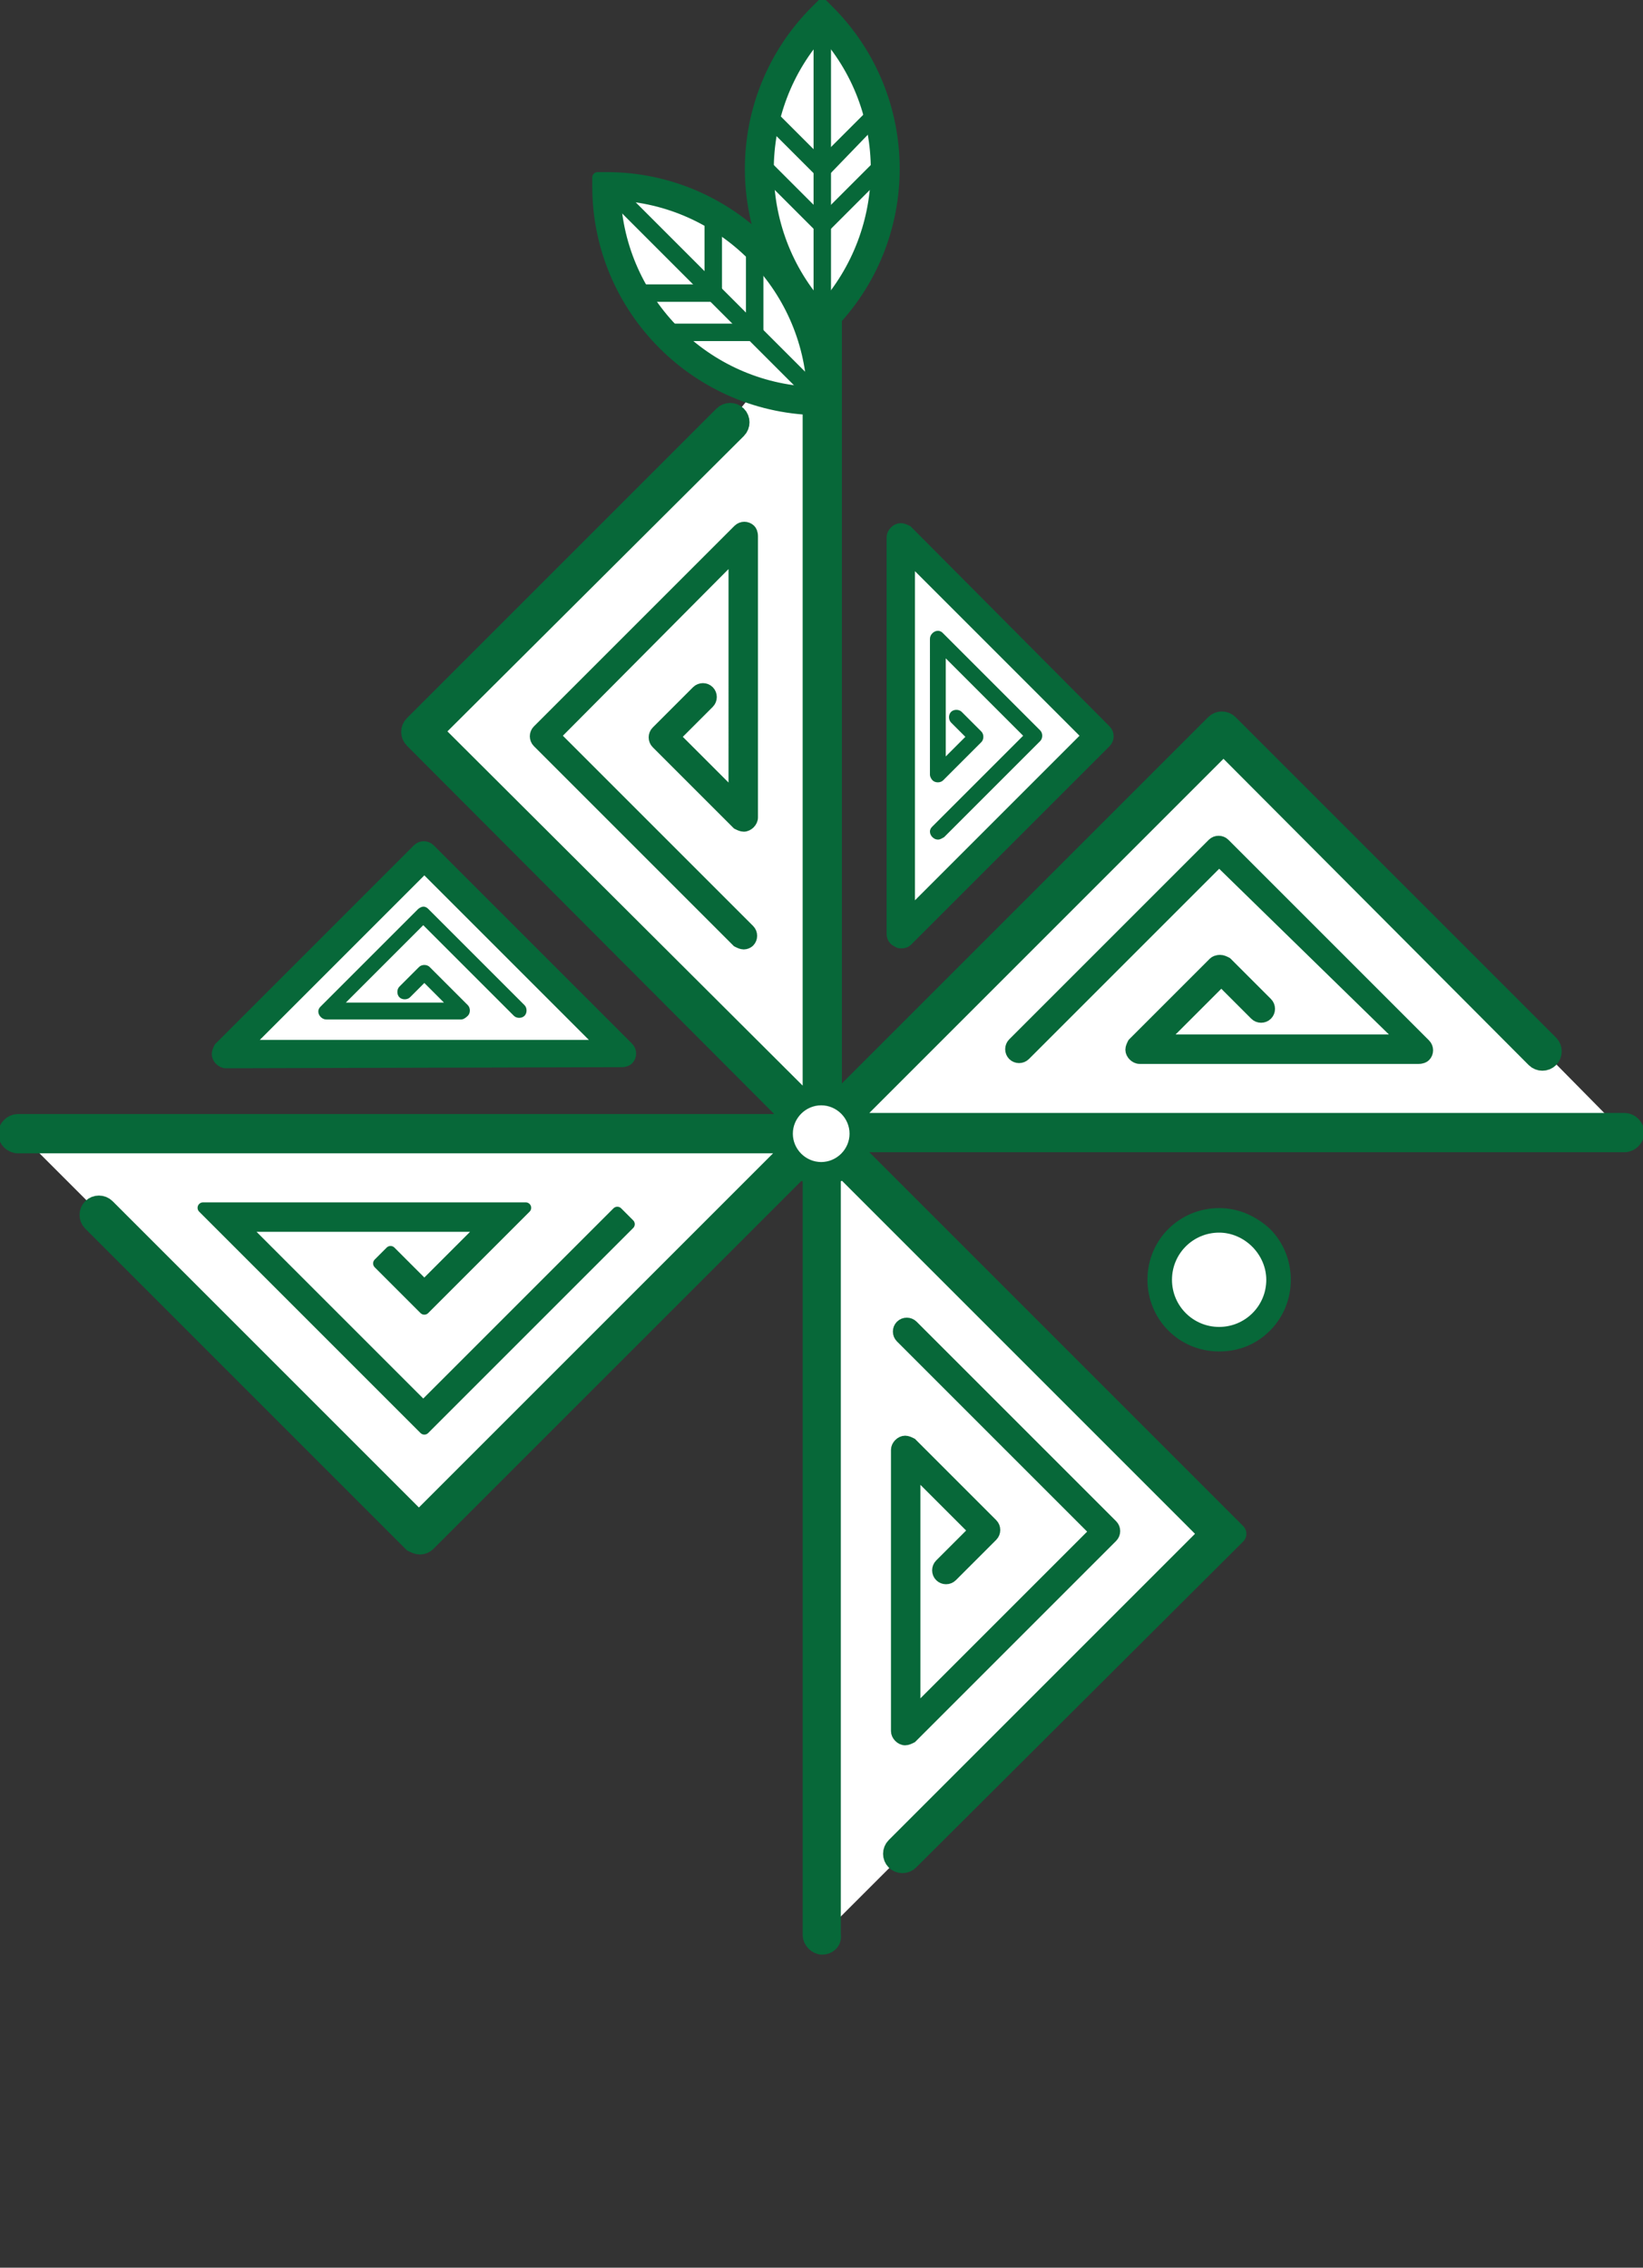
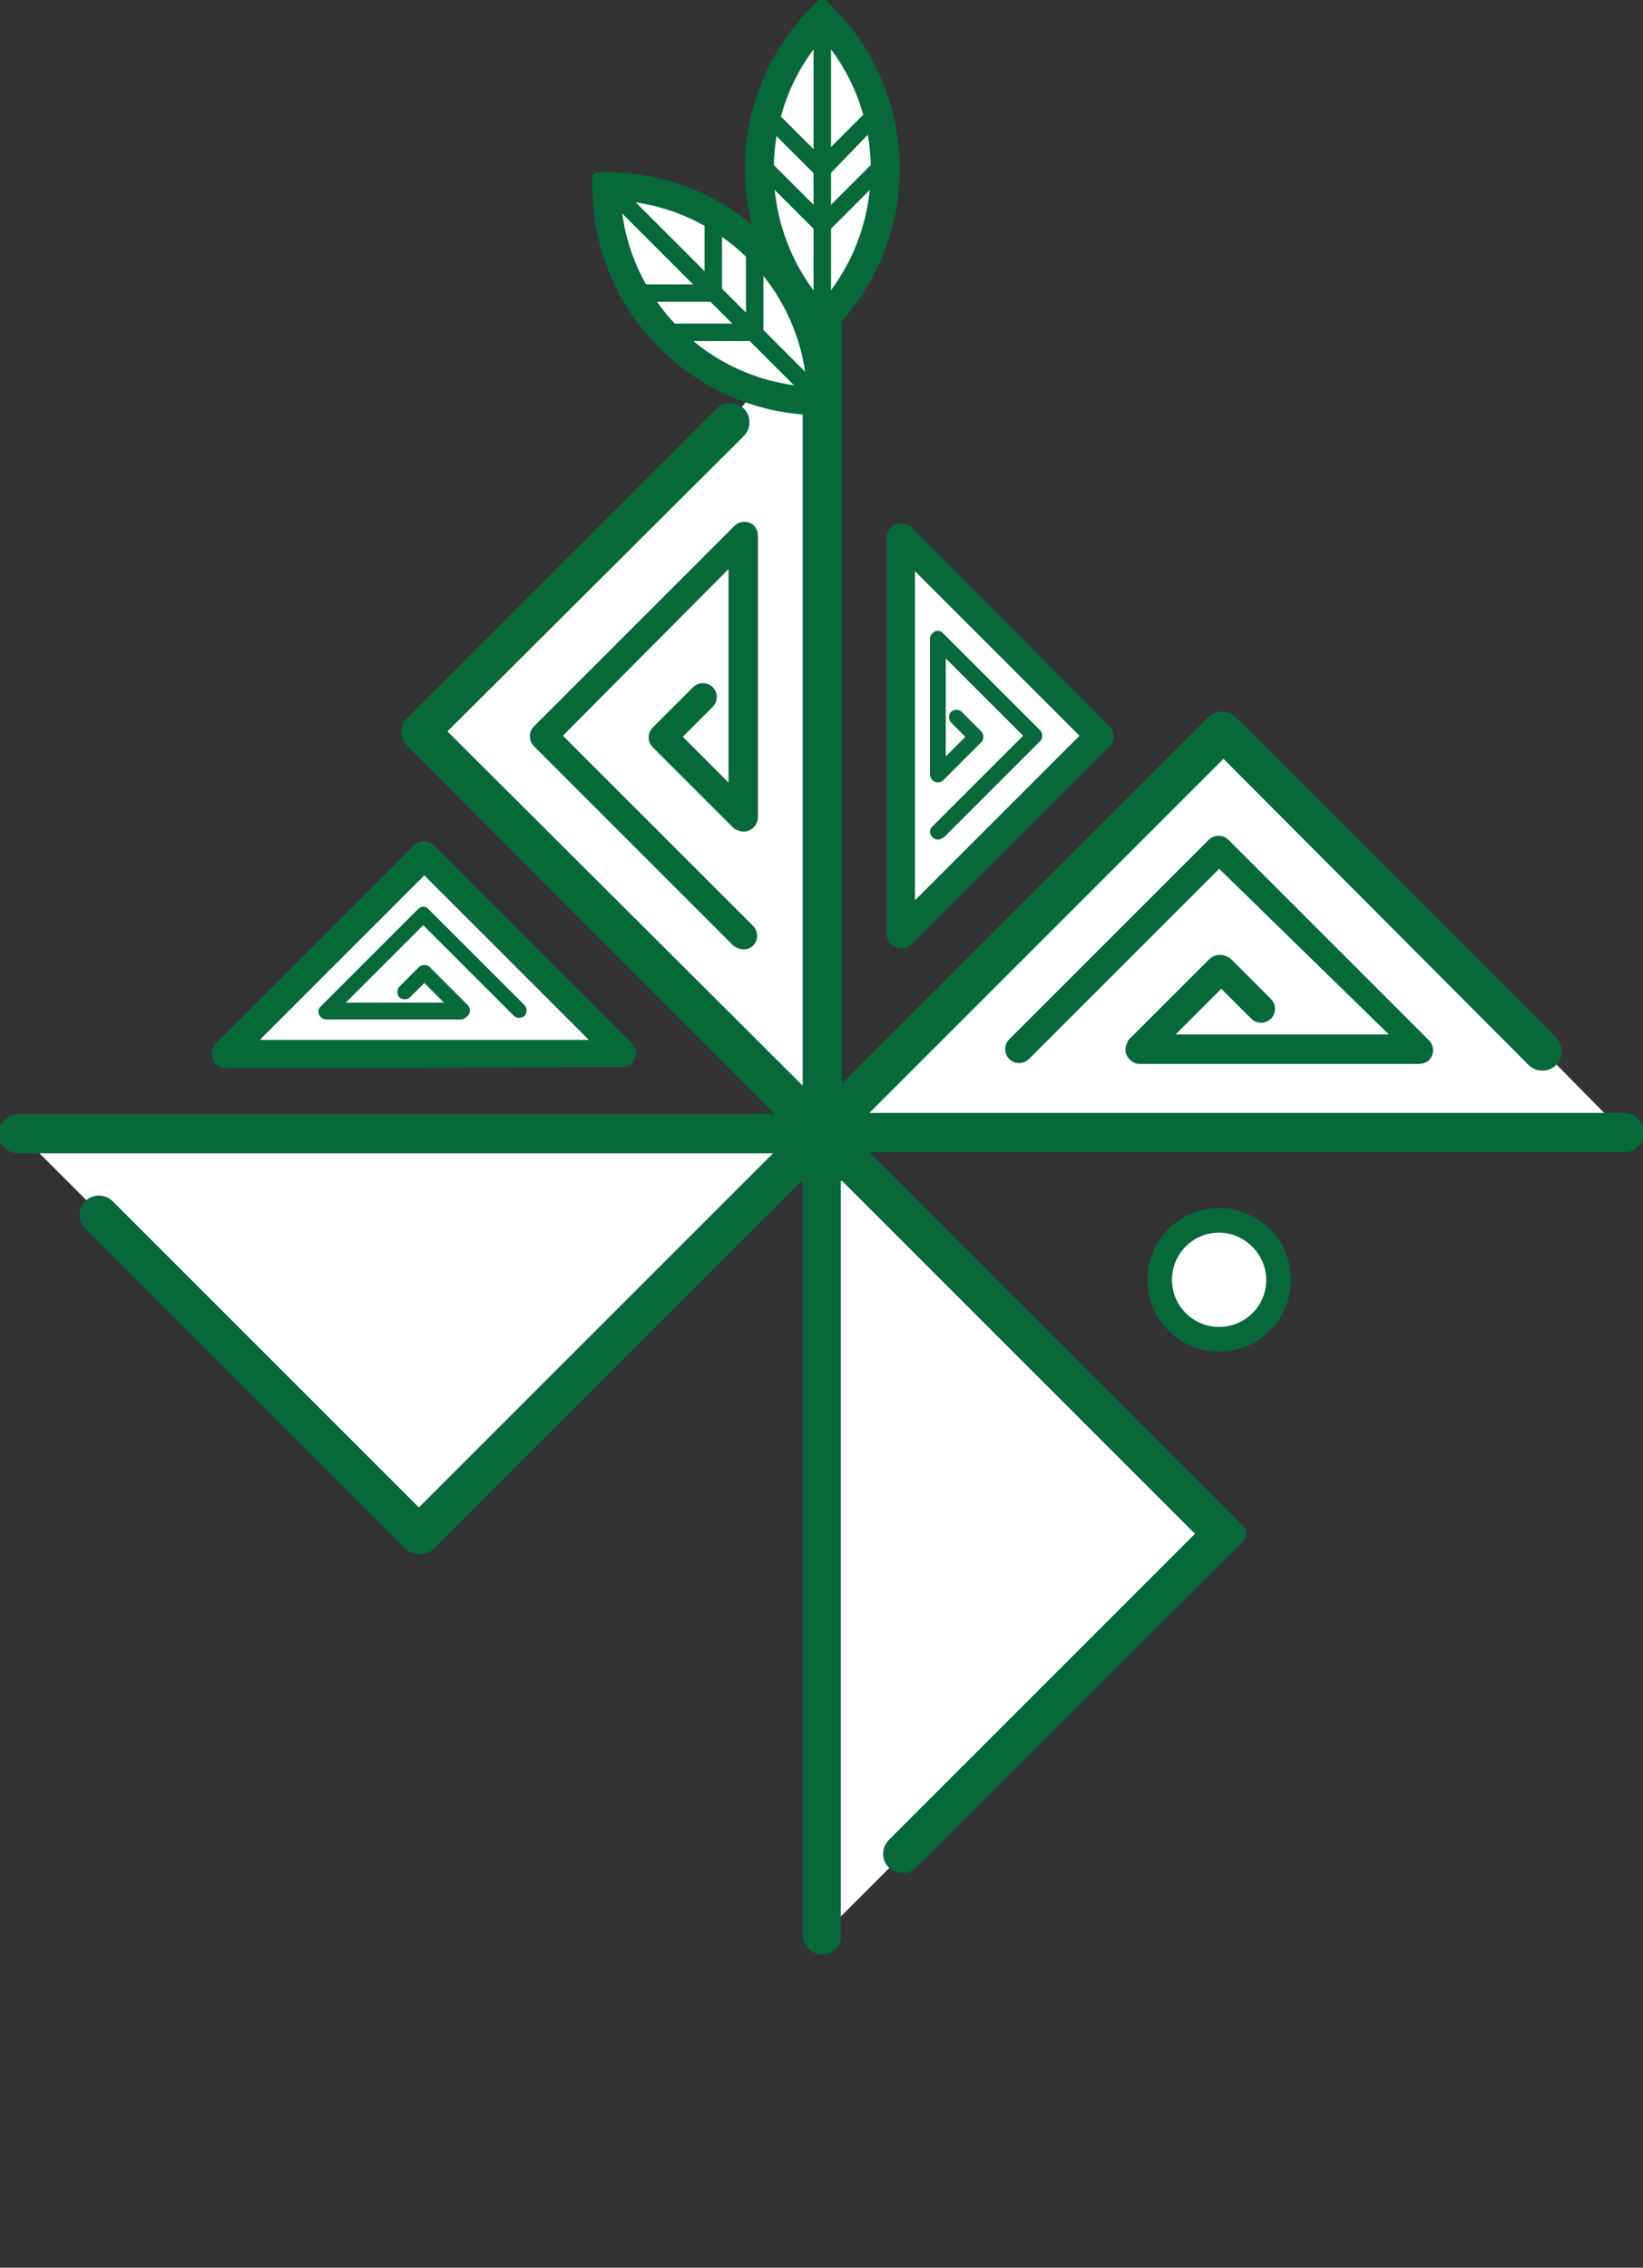
<svg xmlns="http://www.w3.org/2000/svg" version="1.1" id="Capa_1" x="0px" y="0px" viewBox="0 0 150.7 208" style="enable-background:new 0 0 150.7 208;" xml:space="preserve">
  <rect x="0" y="0" width="150.7" height="208" fill="#333333" stroke="none" />
  <style type="text/css">
	.st0{fill:#FFFFFF;}
	.st1{fill:#076839;stroke:#076839;stroke-width:2;stroke-miterlimit:10;}
	.st2{fill:#076839;stroke:#076839;stroke-width:0.75;stroke-miterlimit:10;}
	.st3{fill:#076839;stroke:#076839;stroke-miterlimit:10;}
	.st4{fill:#076839;stroke:#076839;stroke-width:2;stroke-linecap:round;stroke-linejoin:round;}
	.st5{fill:#076839;stroke:#076839;stroke-linecap:round;stroke-linejoin:round;}
	.st6{fill:#076839;stroke:#076839;stroke-width:0.25;stroke-linecap:round;stroke-linejoin:round;}
	.st7{fill:none;}
	.st8{fill:#076839;}
	.st9{fill:#076839;stroke:#076839;stroke-width:0.25;stroke-miterlimit:10;}
</style>
  <g transform="translate(-23.778 -25.016)">
    <path class="st0" d="M99.1,53.5l0,16.7v58.8L62.3,92.1l28.4-28.4" />
    <path class="st1" d="M99.1,129.7c-0.2,0-0.4-0.1-0.6-0.2L61.8,92.7c-0.3-0.3-0.3-0.8,0-1.1c0,0,0,0,0,0l28.4-28.4   c0.3-0.3,0.8-0.3,1.1,0c0.3,0.3,0.3,0.8,0,1.1L63.4,92.1L98.4,127V70.2l0-16.7c0-0.4,0.4-0.8,0.8-0.8h0l0,0c0.4,0,0.8,0.4,0.8,0.8   l0,16.7v58.8C99.9,129.4,99.6,129.7,99.1,129.7C99.1,129.7,99.1,129.7,99.1,129.7L99.1,129.7z" />
    <circle class="st0" cx="135.6" cy="142.4" r="5.5" />
    <path class="st2" d="M135.6,148.6c-3.5,0-6.2-2.8-6.2-6.2c0-3.5,2.8-6.2,6.2-6.2c1.7,0,3.2,0.7,4.4,1.8l0,0c2.4,2.4,2.4,6.4,0,8.8   C138.8,148,137.3,148.6,135.6,148.6L135.6,148.6z M135.6,137.7c-2.6,0-4.7,2.1-4.7,4.7c0,2.6,2.1,4.7,4.7,4.7   c2.6,0,4.7-2.1,4.7-4.7c0-1.2-0.5-2.4-1.4-3.3l0,0C138,138.2,136.8,137.7,135.6,137.7z" />
    <path class="st0" d="M106.4,92.5V74.3l18.2,18.2l-18.2,18.2L106.4,92.5z" />
    <path class="st3" d="M106.4,111.5c-0.1,0-0.2,0-0.3-0.1c-0.3-0.1-0.5-0.4-0.5-0.7V92.5l0,0V74.3c0-0.4,0.4-0.8,0.8-0.8   c0.2,0,0.4,0.1,0.6,0.2L125.2,92c0.3,0.3,0.3,0.8,0,1.1L107,111.3C106.8,111.5,106.6,111.5,106.4,111.5z M107.2,92.5v16.3   l16.3-16.3l-16.3-16.3L107.2,92.5z" />
    <path class="st0" d="M99.2,202.5l0-16.7v-56.9l36.8,36.8l-29.4,29.4" />
    <path class="st4" d="M99.2,203.3c-0.4,0-0.8-0.4-0.8-0.8l0-16.7V127l38.7,38.7l-30,29.9c-0.3,0.3-0.8,0.3-1.1,0   c-0.3-0.3-0.3-0.8,0-1.1l0,0l28.8-28.8l-34.9-34.9v55l0,16.7C100,203,99.6,203.3,99.2,203.3L99.2,203.3L99.2,203.3z" />
    <path class="st0" d="M110.5,169.1l3.7-3.7l-7.4-7.4v25.8l18.4-18.4l-18.3-18.3" />
-     <path class="st3" d="M106.8,184.6c-0.4,0-0.8-0.4-0.8-0.8v-25.8c0-0.4,0.4-0.8,0.8-0.8c0.2,0,0.4,0.1,0.6,0.2l7.4,7.4   c0.3,0.3,0.3,0.8,0,1.1c0,0,0,0,0,0l-3.7,3.7c-0.3,0.3-0.8,0.3-1.1,0s-0.3-0.8,0-1.1l0,0l3.1-3.1l-5.4-5.4v22l16.5-16.5l-17.8-17.8   c-0.3-0.3-0.3-0.8,0-1.1s0.8-0.3,1.1,0l18.3,18.3c0.3,0.3,0.3,0.8,0,1.1c0,0,0,0,0,0l-18.4,18.4C107.2,184.5,107,184.6,106.8,184.6   z" />
    <path class="st0" d="M172.7,128.9l-16.7,0H99.1L136,92.1l29.4,29.4" />
    <path class="st1" d="M156,129.7H99.1c-0.4,0-0.8-0.4-0.8-0.8c0-0.2,0.1-0.4,0.2-0.6l36.8-36.8c0.3-0.3,0.8-0.3,1.1,0l29.4,29.4   c0.3,0.3,0.3,0.8,0,1.1c-0.3,0.3-0.8,0.3-1.1,0l0,0L136,93.2l-34.9,34.9h55l16.7,0l0,0c0.4,0,0.8,0.4,0.8,0.8   c0,0.4-0.4,0.8-0.8,0.8L156,129.7z" />
    <path class="st0" d="M139.3,117.6l-3.7-3.7l-7.4,7.4H154l-18.4-18.4l-18.3,18.3" />
    <path class="st5" d="M138.2,122.1h-9.9c-0.4,0-0.8-0.4-0.8-0.8c0-0.2,0.1-0.4,0.2-0.6l7.4-7.4c0.1-0.1,0.3-0.2,0.6-0.2l0,0   c0.2,0,0.4,0.1,0.6,0.2l3.7,3.7c0.3,0.3,0.3,0.8,0,1.1c-0.3,0.3-0.8,0.3-1.1,0l0,0l-3.1-3.1l-5.4,5.4h22L135.6,104l-17.8,17.8   c-0.3,0.3-0.8,0.3-1.1,0s-0.3-0.8,0-1.1l18.3-18.3c0.3-0.3,0.8-0.3,1.1,0l18.4,18.4c0.3,0.3,0.3,0.8,0,1.1   c-0.1,0.1-0.3,0.2-0.6,0.2L138.2,122.1z" />
    <path class="st0" d="M88.4,88.8l-3.7,3.7l7.4,7.4V74.1L73.6,92.5L92,110.8" />
    <path class="st3" d="M92,111.6c-0.2,0-0.4-0.1-0.6-0.2L73.1,93.1c-0.3-0.3-0.3-0.8,0-1.1l18.4-18.4c0.3-0.3,0.8-0.3,1.1,0   c0.1,0.1,0.2,0.3,0.2,0.6v25.8c0,0.4-0.4,0.8-0.8,0.8c-0.2,0-0.4-0.1-0.6-0.2l-7.4-7.4c-0.3-0.3-0.3-0.8,0-1.1c0,0,0,0,0,0l3.7-3.7   c0.3-0.3,0.8-0.3,1.1,0s0.3,0.8,0,1.1l0,0l-3.1,3.1l5.4,5.4V76L74.7,92.5l17.8,17.8c0.3,0.3,0.3,0.8,0,1.1   C92.4,111.5,92.2,111.6,92,111.6z" />
    <path class="st6" d="M109.8,101.9c-0.3,0-0.6-0.3-0.6-0.6c0-0.2,0.1-0.3,0.2-0.4l8.4-8.4l-7.4-7.4v9.6l2.1-2.1l-1.4-1.4   c-0.2-0.2-0.2-0.6,0-0.8s0.6-0.2,0.8,0c0,0,0,0,0,0l1.8,1.8c0.2,0.2,0.2,0.6,0,0.8c0,0,0,0,0,0l-3.5,3.5c-0.2,0.2-0.6,0.2-0.8,0   c-0.1-0.1-0.2-0.3-0.2-0.4V83.6c0-0.3,0.3-0.6,0.6-0.6c0.2,0,0.3,0.1,0.4,0.2l8.9,8.9c0.2,0.2,0.2,0.6,0,0.8c0,0,0,0,0,0l-8.8,8.8   C110.1,101.8,110,101.9,109.8,101.9z" />
    <path class="st0" d="M99.2,54.5c-7.7-7.7-7.7-20.2,0-27.9c0,0,0,0,0,0C106.9,34.3,106.9,46.8,99.2,54.5   C99.2,54.5,99.2,54.5,99.2,54.5z" />
    <path class="st5" d="M99.2,55.6l-0.6-0.6c-8-8-8-21,0-29l0.6-0.6l0.6,0.6c8,8,8,21,0,29L99.2,55.6z M99.2,27.8   c-6.6,7.2-6.6,18.4,0,25.6C105.8,46.1,105.8,35,99.2,27.8z" />
    <line class="st7" x1="99.2" y1="54.5" x2="99.2" y2="26.6" />
    <rect x="98.4" y="26.6" class="st8" width="1.6" height="27.9" />
    <path class="st8" d="M99.2,41.7L93.5,36l1.1-1.1l4.5,4.5l4.5-4.5l1.1,1.1L99.2,41.7z" />
    <path class="st8" d="M99.2,46.8l-6.3-6.3l1.1-1.1l5.2,5.2l5.2-5.2l1.1,1.1L99.2,46.8z" />
    <path class="st0" d="M99.1,61.8c-10.9,0-19.7-8.8-19.7-19.7c0,0,0,0,0,0C90.3,42.1,99.1,50.9,99.1,61.8   C99.1,61.8,99.1,61.8,99.1,61.8z" />
    <path class="st5" d="M99.9,62.6h-0.8c-11.3,0-20.5-9.2-20.5-20.5v-0.8h0.8c11.3,0,20.5,9.2,20.5,20.5V62.6z M80.2,42.9   c0.4,9.8,8.3,17.7,18.1,18.1C97.9,51.2,90,43.3,80.2,42.9z" />
    <line class="st7" x1="99.1" y1="61.8" x2="79.4" y2="42.1" />
    <rect x="88.5" y="38" transform="matrix(0.707 -0.707 0.707 0.707 -10.576 78.314)" class="st8" width="1.6" height="27.9" />
    <path class="st8" d="M90,52.7h-8v-1.6h6.4v-6.4H90L90,52.7z" />
    <path class="st8" d="M93.7,56.3h-8.9v-1.6h7.4v-7.4h1.6V56.3z" />
    <path class="st0" d="M62.7,121.7H44.5l18.2-18.2l18.2,18.2L62.7,121.7z" />
    <path class="st3" d="M44.5,122.5c-0.4,0-0.8-0.4-0.8-0.8c0-0.2,0.1-0.4,0.2-0.6l18.2-18.2c0.3-0.3,0.8-0.3,1.1,0l18.2,18.2   c0.3,0.3,0.3,0.8,0,1.1c-0.1,0.1-0.3,0.2-0.6,0.2L44.5,122.5z M62.7,104.6l-16.3,16.3H79L62.7,104.6z" />
    <path class="st9" d="M66.1,118.4H53.7c-0.3,0-0.6-0.3-0.6-0.6c0-0.2,0.1-0.3,0.2-0.4l8.9-8.9c0.1-0.1,0.3-0.2,0.4-0.2l0,0   c0.2,0,0.3,0.1,0.4,0.2l8.8,8.8c0.2,0.2,0.2,0.6,0,0.8s-0.6,0.2-0.8,0l-8.4-8.4l-7.4,7.4h9.6l-2.1-2.1l-1.4,1.4   c-0.2,0.2-0.6,0.2-0.8,0s-0.2-0.6,0-0.8l1.8-1.8c0.2-0.2,0.6-0.2,0.8,0l3.5,3.5c0.2,0.2,0.2,0.6,0,0.8   C66.4,118.3,66.2,118.4,66.1,118.4L66.1,118.4z" />
    <path class="st0" d="M25.6,129l16.7,0h56.9l-36.8,36.8l-29.4-29.4" />
    <path class="st1" d="M62.3,166.6c-0.2,0-0.4-0.1-0.6-0.2l-29.4-29.4c-0.3-0.3-0.3-0.8,0-1.1c0.3-0.3,0.8-0.3,1.1,0c0,0,0,0,0,0   l28.8,28.8l34.9-34.9h-55l-16.7,0l0,0c-0.4,0-0.8-0.4-0.8-0.8c0-0.4,0.4-0.8,0.8-0.8l16.7,0h56.9c0.4,0,0.8,0.4,0.8,0.8   c0,0.2-0.1,0.4-0.2,0.6l-36.8,36.8C62.7,166.5,62.5,166.6,62.3,166.6z" />
    <path class="st0" d="M59,140.3l3.7,3.7l7.4-7.4H44.3L62.7,155L81,136.7" />
-     <path class="st5" d="M62.7,156.1l-20.3-20.3h29.6l-9.3,9.3l-4.2-4.2l1.1-1.1l3.1,3.1l5.4-5.4h-22l16.5,16.5l17.8-17.8l1.1,1.1   L62.7,156.1z" />
-     <circle class="st0" cx="99.1" cy="129" r="3.6" />
    <path class="st3" d="M99.1,133.2c-2.3,0-4.2-1.9-4.2-4.2c0-2.3,1.9-4.2,4.2-4.2c2.3,0,4.2,1.9,4.2,4.2   C103.4,131.3,101.5,133.2,99.1,133.2z M99.1,125.9c-1.7,0-3.1,1.4-3.1,3.1c0,1.7,1.4,3.1,3.1,3.1s3.1-1.4,3.1-3.1c0,0,0,0,0,0   C102.2,127.3,100.8,125.9,99.1,125.9z" />
  </g>
</svg>